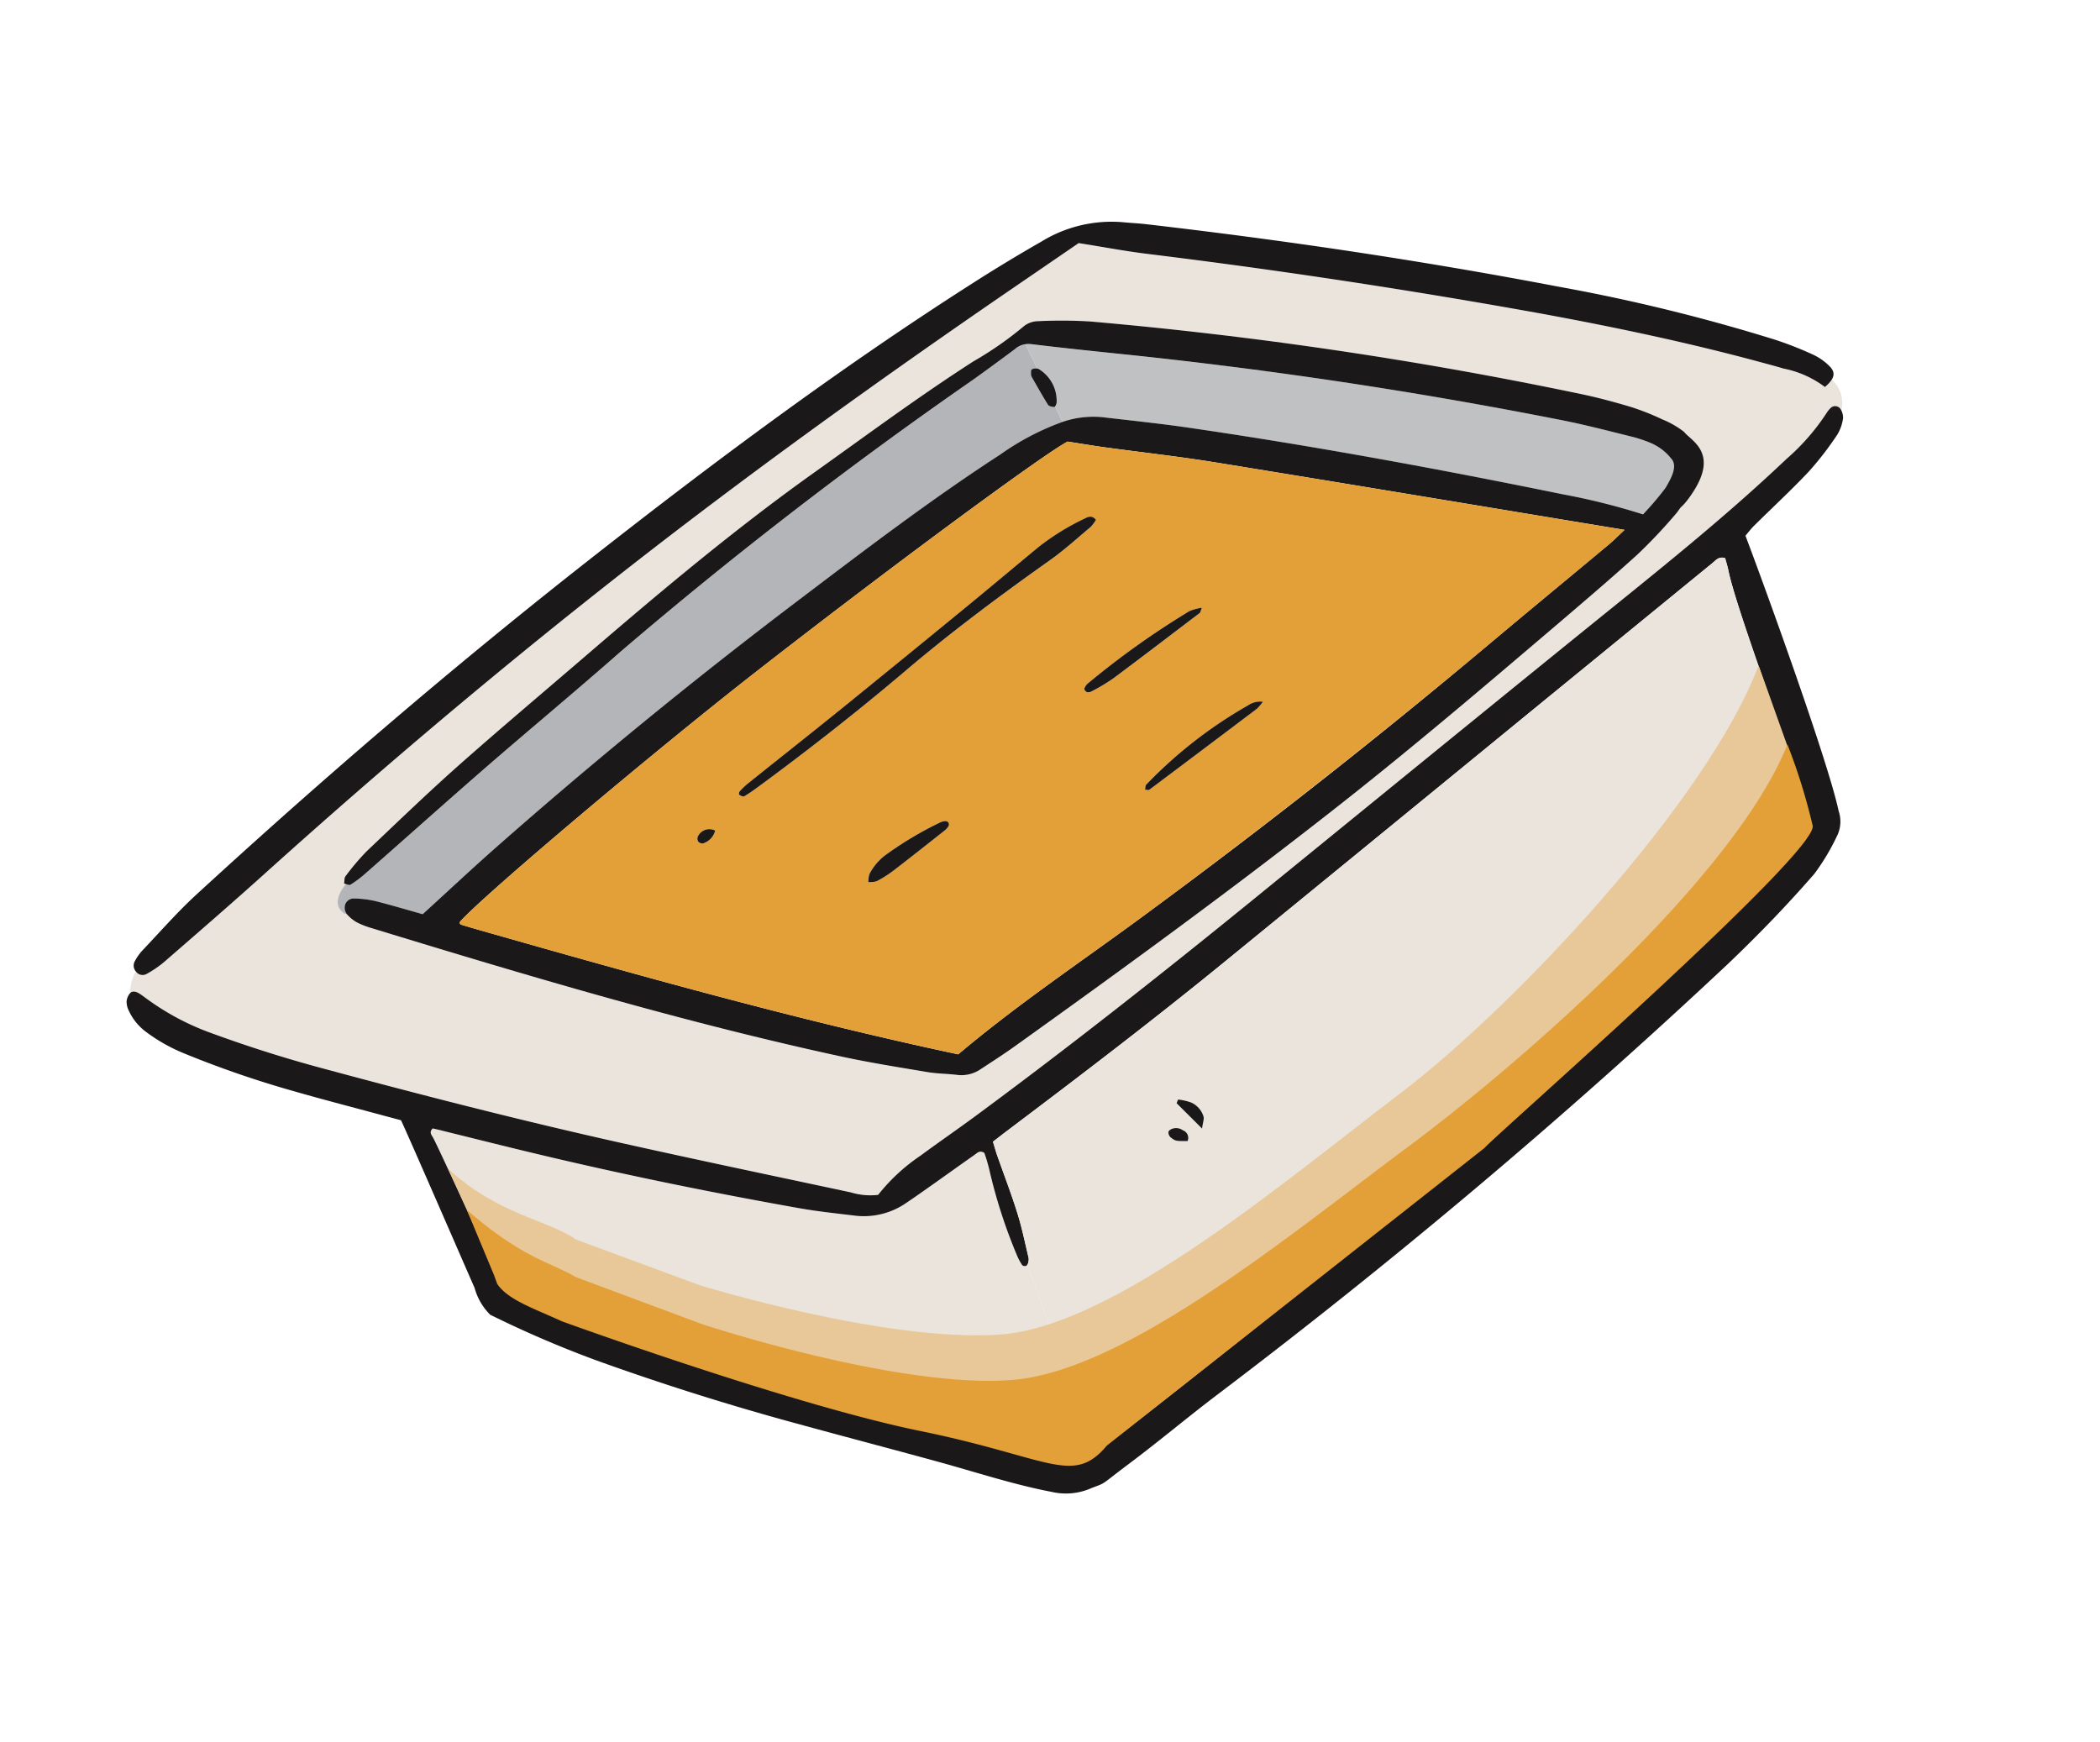
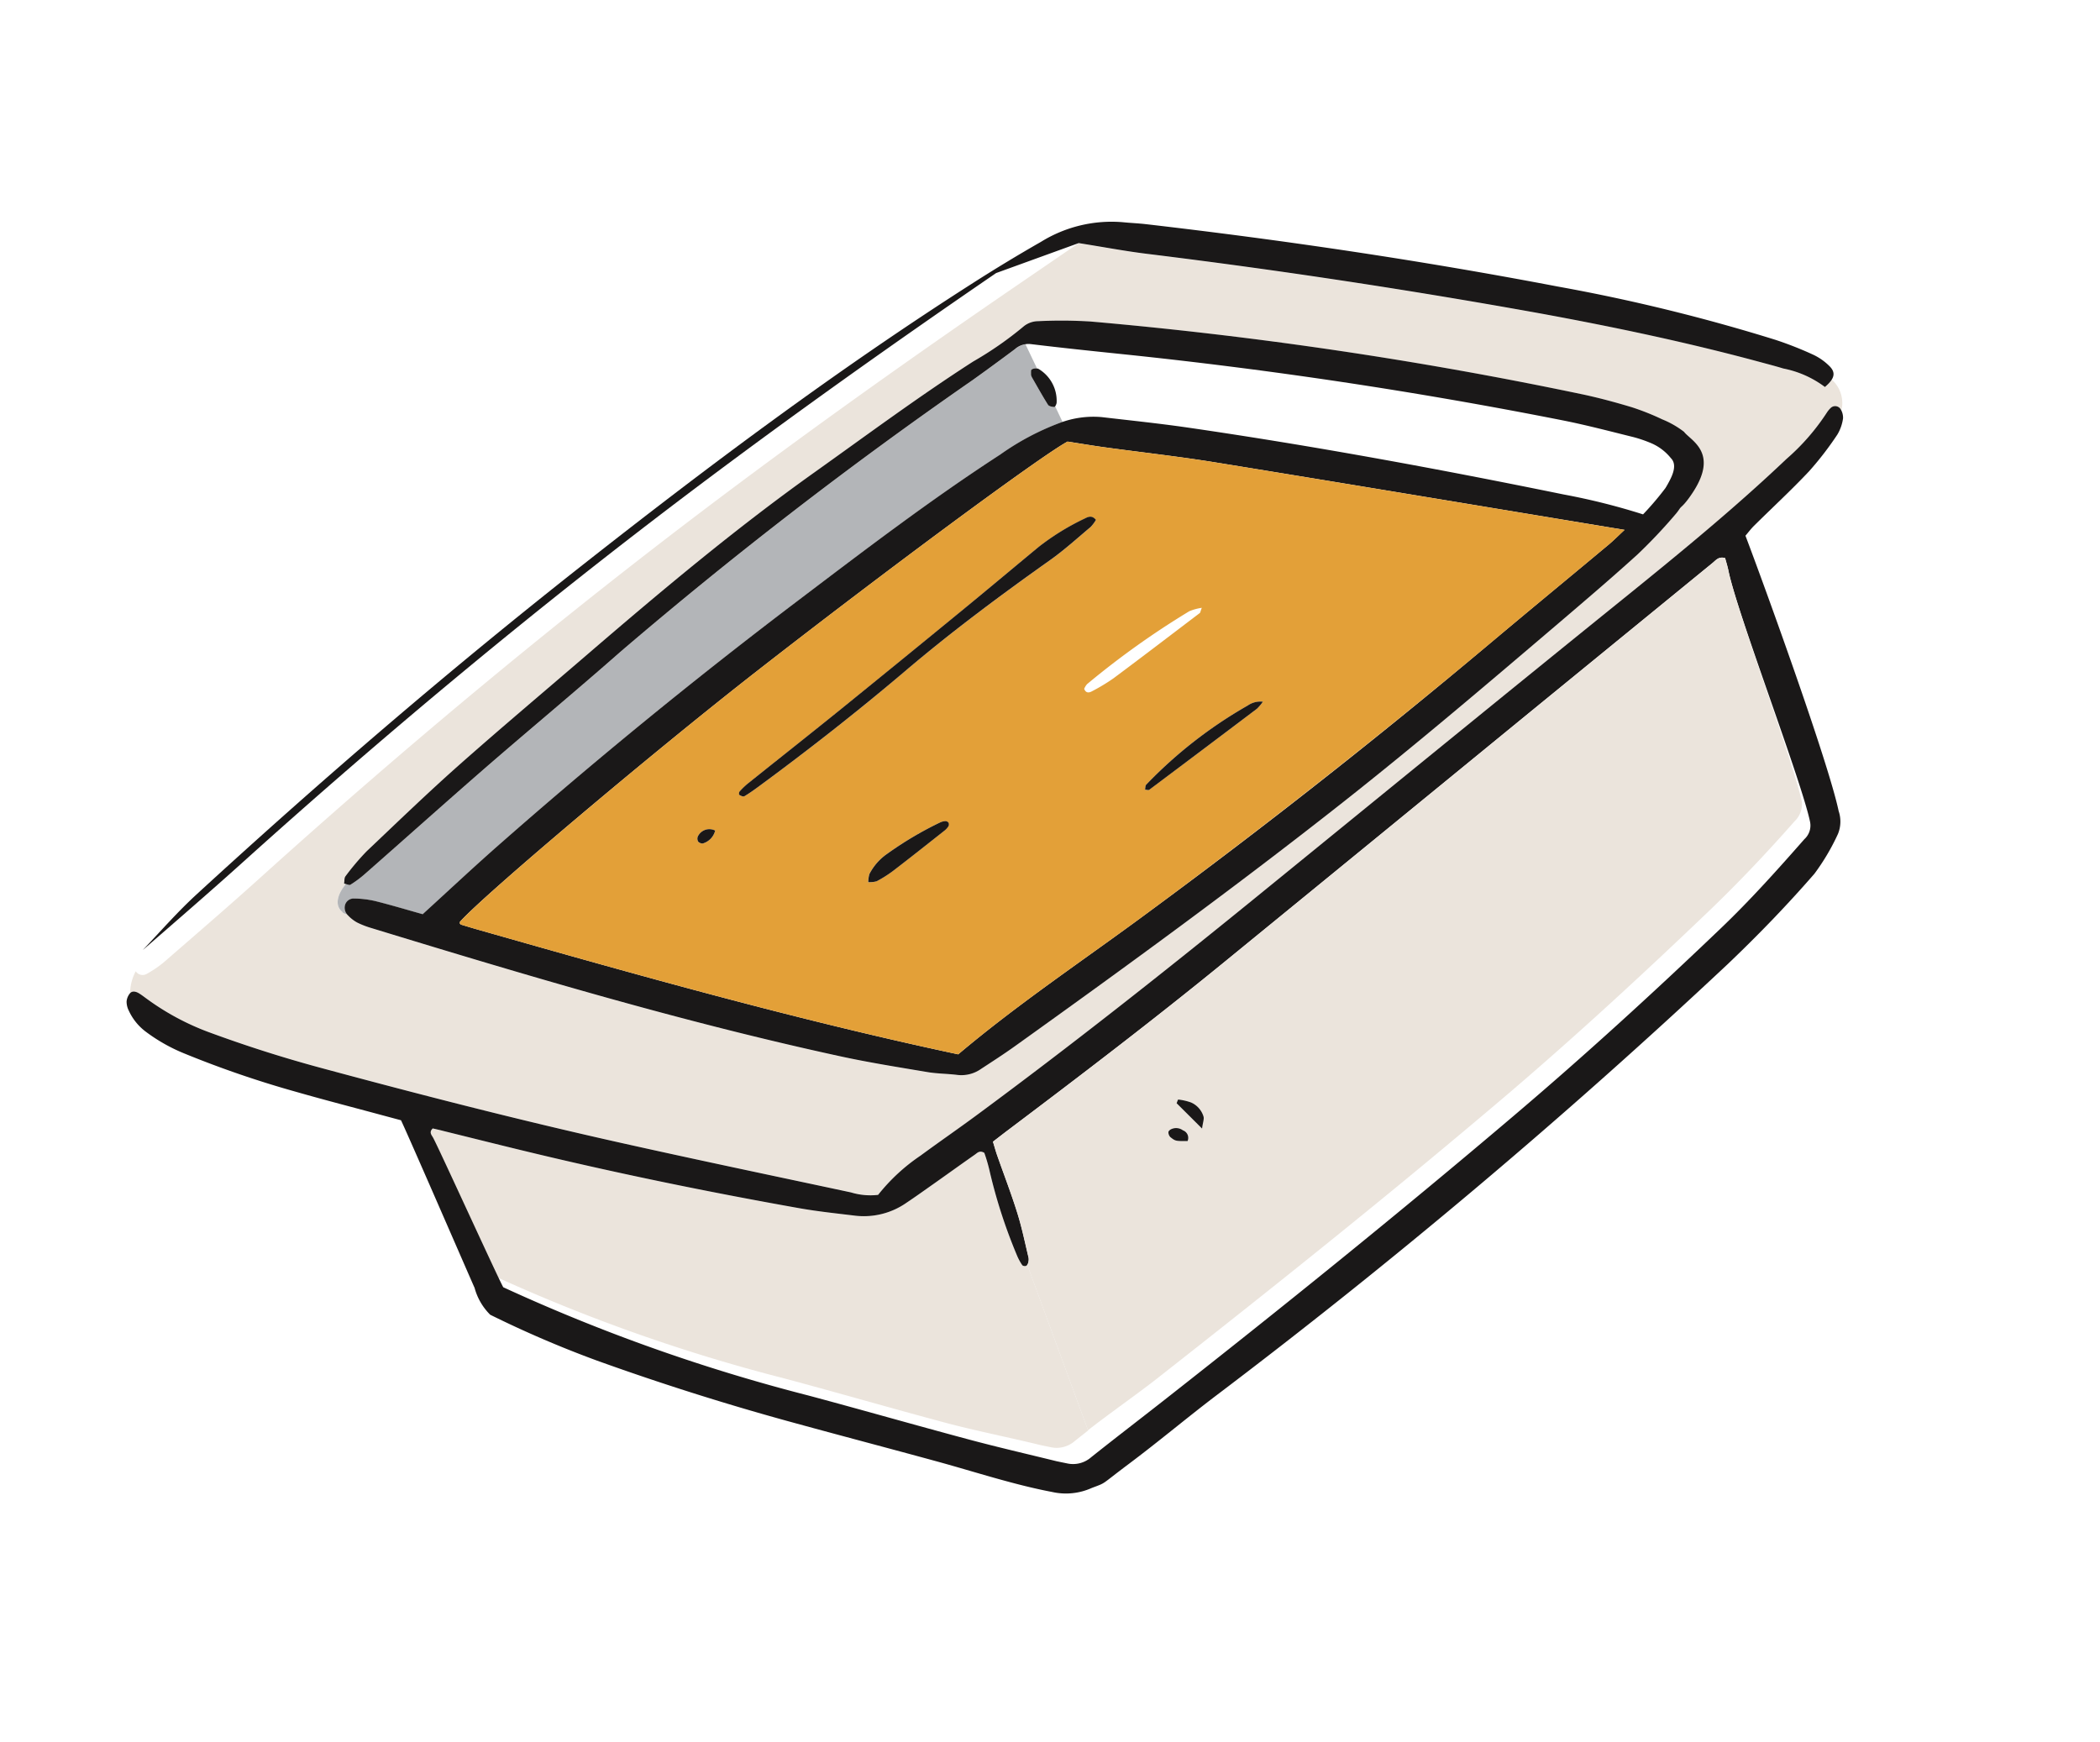
<svg xmlns="http://www.w3.org/2000/svg" width="103.262" height="85.647" viewBox="0 0 103.262 85.647">
  <g id="header_right_opened_food" data-name="header_right_opened food" transform="translate(103.52 55.035) rotate(160)">
    <g id="Group_897" data-name="Group 897" transform="translate(0 0)">
      <g id="Group_4137" data-name="Group 4137">
        <path id="Path_7819" data-name="Path 7819" d="M25.207,25.336c-.139-.091-.3-.191-.454-.3-1.082-.726-2.161-1.455-3.245-2.178-3.888-2.59-7.865-5.037-11.907-7.379-.8-.461-1.626-.863-2.447-1.28a3.661,3.661,0,0,0-2.6-.261c-.523.127-1.043.273-1.564.414-.8.217-1.59.442-2.388.655-.139.036-.3.137-.47-.077a8.062,8.062,0,0,1,.056-.893,25.81,25.81,0,0,0,.16-4.376,2.722,2.722,0,0,0-.081-.553c-.01-.045-.094-.1-.148-.1a.166.166,0,0,0-.094.028L0,.354C.269.266.538.178.807.087A1.345,1.345,0,0,1,1.991.2c.164.1.327.2.485.3,1.241.831,2.787,1.771,4.01,2.628C8.7,4.677,10.937,6.313,13.15,7.861a84.793,84.793,0,0,1,12.059,9.982c.077.369.061,6.641.14,7.078.026.137.1.311-.142.416" transform="translate(52.235 2.363)" fill="#ebe4dc" />
        <path id="Path_7811" data-name="Path 7811" d="M88.5,22.813a.2.2,0,0,0-.009-.028.4.4,0,0,0-.448-.277,5.283,5.283,0,0,0-1.007.256C85.017,23.538,83,24.3,81,25.114c-8.95,3.621-18.029,6.881-27.265,9.7-5.8,1.769-11.644,3.376-17.516,4.883l-3.533.906c-1.082-.6-2.01-1.153-2.971-1.643q-8.746-4.457-17.225-9.4C9.305,27.7,6.177,25.751,3.163,23.625c-.312-.22-.626-.435-.93-.666A5.008,5.008,0,0,1,.62,21.405a1.648,1.648,0,0,0-.44.227,1.55,1.55,0,0,1,.081-1.6c0,.026,0,.051.006.076A.315.315,0,0,0,.7,20.34,1.3,1.3,0,0,0,.951,20.2a10.806,10.806,0,0,1,2.657-1.472c3.264-1.42,6.618-2.595,9.983-3.749,7.357-2.524,14.7-5.089,22.047-7.637,5.429-1.882,10.884-3.684,16.4-5.313,1.095-.324,2.2-.609,3.3-.933A9.277,9.277,0,0,0,57.954,0a3.26,3.26,0,0,1,1.213.57C62.479,2.644,65.8,4.7,69.091,6.809c4.229,2.707,8.37,5.543,12.478,8.431,1.586,1.116,3.123,2.3,4.6,3.555a12.58,12.58,0,0,1,2.274,2.556c.089.131.173.266.272.39s.25.241.408.16l.006,0a2.364,2.364,0,0,1-.632.917M77.955,22.08c0-.051-.068-.124-.174-.18-.009-.028-.019-.056-.031-.083a1.79,1.79,0,0,0-.3-.478,4.292,4.292,0,0,0-.571-.5c-6.37-4.8-12.77-9.56-19.522-13.819-1.208-.762-2.46-1.456-3.7-2.16-.44-.249-.925-.418-1.377-.652a1.679,1.679,0,0,0-1.2-.119c-.649.152-1.3.3-1.941.478-6.45,1.805-12.887,3.653-19.25,5.753-4.373,1.443-8.686,3.05-13,4.657-1.606.6-3.215,1.2-4.8,1.848a26.038,26.038,0,0,0-2.463,1.24,2.692,2.692,0,0,0-.716.614.848.848,0,0,0-.161.523.417.417,0,0,0,.007.076c-.141.24-.154.6-.292.874a1.463,1.463,0,0,0-.019.192c-.005.005-.012.009-.017.015a1.325,1.325,0,0,0-.32,1.321,2.238,2.238,0,0,0,.583.97,11.94,11.94,0,0,0,1.208,1.076c.687.512,1.391,1.007,2.12,1.458a204.175,204.175,0,0,0,21.443,11.6,22.732,22.732,0,0,0,2.408.893,1.146,1.146,0,0,0,.738.013,17.328,17.328,0,0,1,2.942-.781c3.1-.7,6.142-1.607,9.2-2.454,4.6-1.271,9.072-2.895,13.527-4.582,2.612-.99,5.238-1.947,7.835-2.974,1.919-.759,3.807-1.6,5.7-2.424a11.789,11.789,0,0,0,1.4-.8c.087-.053.119-.2.189-.316-.027-.017-.053-.035-.077-.053.484-.274.921-.751.635-1.229" transform="translate(0.018 17.141)" fill="#ebe4dc" />
        <path id="Path_7812" data-name="Path 7812" d="M40.887,2.687c-.083-.061-.146-.119-.194-.108a5.679,5.679,0,0,0-.814.24c-2.455.958-4.9,1.937-7.363,2.881-2.727,1.046-5.479,2.03-8.2,3.093A214.967,214.967,0,0,1,3.453,15.434c-.826.229-1.648.47-2.47.716a1.157,1.157,0,0,1-.574.054L.282,14.9a.513.513,0,0,0,.266.037c.049-.006.084-.15.119-.234a.368.368,0,0,0,0-.113C.579,14.079.5,13.551.386,13.029c-.019-.088-.158-.17-.258-.21-.01,0-.026,0-.046.015L0,11.982c.046,0,.091.005.138.006a12.733,12.733,0,0,0,3.286-.46c4-.92,7.9-2.143,11.816-3.351Q24.343,5.37,33.217,1.9C34.752,1.3,36.268.65,37.848,0c.635.454,1.3.947,1.978,1.409a4.794,4.794,0,0,0,.926.467.438.438,0,0,0,.519-.138.491.491,0,0,0,.075-.46c.106.056.175.129.175.181.286.478-.15.955-.635,1.229" transform="translate(36.452 37.764)" fill="#b3b5b8" />
-         <path id="Path_7813" data-name="Path 7813" d="M.984.968A6.223,6.223,0,0,1,2.724,0,32.655,32.655,0,0,0,6.051,2.247c5.334,3.275,10.728,6.447,16.241,9.412,1.258.676,2.544,1.3,3.822,1.941a4.524,4.524,0,0,0,1.879.428l.082.852a.4.4,0,0,0-.137.155,1.831,1.831,0,0,0,.281,1.865.166.166,0,0,0,.056.042l.127,1.307a.93.93,0,0,1-.244-.085c-1.331-.676-2.672-1.329-4.015-1.981Q14.233,11.373,4.81,5.669c-1-.61-1.97-1.283-2.945-1.939a6.286,6.286,0,0,1-.737-.6c-.263-.241-.8-.5-.819-.88a1.112,1.112,0,0,0-.1-.362c-.088-.2-.056-.273-.21-.12a1.638,1.638,0,0,1,.018-.192C.156,1.3.17.938.31.7A.421.421,0,0,0,.984.968" transform="translate(8.459 35.719)" fill="#bfc1c3" />
        <path id="Path_7814" data-name="Path 7814" d="M78.493,28.605c-.078-.767-.534-8.32-.581-8.983a2.94,2.94,0,0,0-.27-1.5,53.006,53.006,0,0,0-4.144-3.9c-2.5-2.084-5.107-4.093-7.775-5.991-2.1-1.492-4.215-2.955-6.315-4.443C57.876,2.7,56.28,1.445,54.669.488A3.093,3.093,0,0,0,52.764,0c-.812.013-.386-.038-2.118.487S47.36,1.581,45.606,2.133A310.914,310.914,0,0,0,14.591,13.5c-1.894.827-3.747,1.728-5.555,2.731a10.891,10.891,0,0,0-1.758,1.445,1.611,1.611,0,0,0-.415,1.044c-.351,2.451-.361,11.758-.325,14.291-.187.106-.368.225-.563.315-1.154.532-2.328,1.022-3.461,1.593A15.843,15.843,0,0,0,.587,36.142a2.113,2.113,0,0,0-.532.651.787.787,0,0,0-.044.455.315.315,0,0,0,.436.235,1.252,1.252,0,0,0,.247-.142,10.836,10.836,0,0,1,2.657-1.472c3.264-1.42,6.618-2.594,9.983-3.748,7.357-2.524,14.7-5.089,22.047-7.637,5.429-1.882,10.884-3.685,16.4-5.313,1.095-.324,2.2-.61,3.3-.933a9.279,9.279,0,0,0,2.621-1.1,3.274,3.274,0,0,1,1.213.57c3.311,2.074,6.633,4.133,9.924,6.24,4.229,2.707,8.37,5.543,12.478,8.431q2.38,1.673,4.6,3.555a12.575,12.575,0,0,1,2.274,2.555c.089.131.173.267.272.391s.25.24.408.16a.722.722,0,0,0,.305-.329,1,1,0,0,0,.051-.464A2.7,2.7,0,0,0,88.8,37a8.45,8.45,0,0,0-1.42-1.662,50.229,50.229,0,0,0-4.521-3.653c-1.182-.859-2.388-1.686-3.583-2.527l-.785-.55M51.5,17.663c-.352.111-.623.2-.9.284-4.281,1.308-8.552,2.642-12.779,4.115Q28.612,25.277,19.4,28.505q-5.439,1.9-10.88,3.8c-.2.069-.393.209-.664.015.017-.194.025-.41.057-.624.309-2.04.154-10.95.452-12.991a.906.906,0,0,1,.552-.707c1.756-.961,3.519-1.905,5.354-2.711,4.215-1.853,8.471-3.608,12.79-5.207C33.967,7.52,40.935,5.135,47.934,2.842c1.448-.475,2.9-.929,4.346-1.415a1.347,1.347,0,0,1,1.185.11c.163.1.326.2.485.3,1.241.831,2.494,1.643,3.716,2.5,2.213,1.549,4.4,3.138,6.61,4.686a88.054,88.054,0,0,1,12.3,10.149c.077.369.651,7.673.73,8.11.025.137.1.311-.142.416-.14-.091-.3-.192-.455-.3-1.081-.726-2.161-1.456-3.245-2.178-3.888-2.59-7.864-5.037-11.906-7.379-.8-.461-1.626-.863-2.447-1.28a3.662,3.662,0,0,0-2.6-.262c-.524.128-1.044.274-1.564.415-.8.217-1.591.442-2.389.655-.139.036-.3.137-.47-.077a8.074,8.074,0,0,1,.057-.893,25.715,25.715,0,0,0,.16-4.376,2.676,2.676,0,0,0-.08-.554c-.01-.044-.094-.095-.148-.1a.206.206,0,0,0-.153.079.569.569,0,0,0-.121.251c-.086.757-.2,1.513-.233,2.273-.046.983-.026,1.969-.038,2.955,0,.219-.02.438-.034.731" transform="translate(0.274 0)" fill="#1a1818" />
        <path id="Path_7815" data-name="Path 7815" d="M65.539,16.6c.634.454,1.295.947,1.978,1.409a4.854,4.854,0,0,0,.927.467.439.439,0,0,0,.519-.138.511.511,0,0,0,.044-.542,1.8,1.8,0,0,0-.3-.479,4.286,4.286,0,0,0-.571-.5c-6.37-4.8-12.77-9.56-19.522-13.82-1.208-.762-2.46-1.456-3.7-2.159C44.47.58,43.985.41,43.534.178a1.679,1.679,0,0,0-1.2-.119c-.649.152-1.3.3-1.941.479-6.45,1.8-12.887,3.653-19.25,5.752-4.373,1.443-8.686,3.05-13,4.657-1.606.6-3.215,1.2-4.8,1.848A25.83,25.83,0,0,0,.877,14.035a2.688,2.688,0,0,0-.716.614A.848.848,0,0,0,0,15.172a.462.462,0,0,0,.723.365,14.68,14.68,0,0,1,1.7-.987A32.445,32.445,0,0,0,5.748,16.8c5.334,3.275,10.727,6.447,16.24,9.412,1.258.677,2.545,1.3,3.822,1.942a4.682,4.682,0,0,0,2.017.433,12.785,12.785,0,0,0,3.287-.46c3.994-.92,7.9-2.143,11.815-3.351q9.105-2.808,17.978-6.278c1.535-.6,3.051-1.25,4.632-1.9m-62-2.453c.4-.168.677-.3.969-.408,2.419-.873,4.843-1.73,7.259-2.611Q21.788,7.467,32.028,4.467c3.713-1.1,7.479-2.012,11.121-3.351,6.9,4.316,13.5,9.064,20.085,13.833q.347.252.689.51a.14.14,0,0,1,.051.078c0,.025-.016.054-.026.08-1.448.8-11.714,4.573-17.859,6.566-7.765,2.519-16.9,5.217-18.3,5.409-.558-.307-1.081-.605-1.614-.886-1.629-.86-3.283-1.676-4.89-2.575-5.876-3.287-11.737-6.6-17.753-9.989" transform="translate(8.762 21.169)" fill="#1a1818" />
-         <path id="Path_7816" data-name="Path 7816" d="M32.7,19.2c-1.082-.6-2.01-1.153-2.971-1.643q-8.746-4.457-17.225-9.4C9.324,6.291,6.2,4.346,3.182,2.22c-.312-.22-.626-.435-.93-.665A5.02,5.02,0,0,1,.639,0C.045.22-.121.478.084.9a2.826,2.826,0,0,0,.539.775A17.609,17.609,0,0,0,2.117,3,89.332,89.332,0,0,0,11.3,9.139c5.869,3.5,11.871,6.749,17.979,9.807.34.17.694.314,1.037.48a6.588,6.588,0,0,0,4.1.467q1.923-.331,3.828-.757c7.723-1.719,15.288-4,22.8-6.47,7.906-2.6,15.684-5.536,23.367-8.727,1.171-.486,2.287-1.1,3.423-1.668a2.429,2.429,0,0,0,.547-.373.444.444,0,0,0,.128-.519.4.4,0,0,0-.448-.277,5.283,5.283,0,0,0-1.007.256c-2.015.774-4.033,1.541-6.034,2.35-8.95,3.621-18.029,6.881-27.265,9.7-5.8,1.769-11.644,3.376-17.516,4.883L32.7,19.2" transform="translate(0 38.547)" fill="#1a1818" />
+         <path id="Path_7816" data-name="Path 7816" d="M32.7,19.2c-1.082-.6-2.01-1.153-2.971-1.643q-8.746-4.457-17.225-9.4C9.324,6.291,6.2,4.346,3.182,2.22c-.312-.22-.626-.435-.93-.665A5.02,5.02,0,0,1,.639,0C.045.22-.121.478.084.9a2.826,2.826,0,0,0,.539.775A17.609,17.609,0,0,0,2.117,3,89.332,89.332,0,0,0,11.3,9.139c5.869,3.5,11.871,6.749,17.979,9.807.34.17.694.314,1.037.48a6.588,6.588,0,0,0,4.1.467q1.923-.331,3.828-.757c7.723-1.719,15.288-4,22.8-6.47,7.906-2.6,15.684-5.536,23.367-8.727,1.171-.486,2.287-1.1,3.423-1.668c-2.015.774-4.033,1.541-6.034,2.35-8.95,3.621-18.029,6.881-27.265,9.7-5.8,1.769-11.644,3.376-17.516,4.883L32.7,19.2" transform="translate(0 38.547)" fill="#1a1818" />
        <path id="Path_7817" data-name="Path 7817" d="M69.987,5.136c-.121-.076-.209-.173-.27-.16a5.5,5.5,0,0,0-.815.24C66.446,6.174,64,7.154,61.539,8.1c-2.728,1.045-5.479,2.029-8.2,3.093a214.881,214.881,0,0,1-20.865,6.641c-.825.23-1.648.47-2.469.717a1.008,1.008,0,0,1-.819-.031c-1.331-.676-2.672-1.33-4.015-1.982Q15.262,11.726,5.841,6.02c-1-.609-1.97-1.283-2.945-1.938a6.474,6.474,0,0,1-.738-.6,2.5,2.5,0,0,1-.632-.994c-.3-.64.8-1.238.753-1.352-.091-.209.679-2.009-1.2-.6S.322,2.968.475,3.479a4.6,4.6,0,0,0,.8.945A12.141,12.141,0,0,0,2.483,5.5c.687.512,1.391,1.007,2.12,1.459a204.359,204.359,0,0,0,21.444,11.6,23.126,23.126,0,0,0,2.407.893,1.149,1.149,0,0,0,.739.012,17.306,17.306,0,0,1,2.942-.781c3.1-.7,6.141-1.607,9.2-2.453,4.6-1.272,9.072-2.9,13.526-4.583C57.475,10.658,60.1,9.7,62.7,8.674c1.918-.759,3.806-1.6,5.7-2.423a12.009,12.009,0,0,0,1.4-.8c.087-.053.119-.194.188-.316" transform="translate(7.429 35.367)" fill="#1a1818" />
        <path id="Path_7818" data-name="Path 7818" d="M.86,1.768C.771,1.26.689.732.577.211.558.123.42.041.32,0,.284-.013.165.1.138.171A1.827,1.827,0,0,0,.418,2.036a.405.405,0,0,0,.322.079c.049-.006.083-.15.118-.234a.369.369,0,0,0,0-.113" transform="translate(36.261 50.582)" fill="#1a1818" />
        <path id="Path_7820" data-name="Path 7820" d="M44.074,8.721a.58.58,0,0,0-.12.252c-.087.757-.2,1.513-.233,2.272-.046.984-.026,1.97-.038,2.955,0,.219-.02.438-.035.731-.352.111-.623.2-.9.284-4.28,1.308-8.552,2.642-12.779,4.116q-9.217,3.214-18.429,6.442-5.439,1.9-10.88,3.8c-.2.068-.392.208-.664.015.017-.194.026-.41.057-.624.309-2.04.2-9.891.5-11.934a1.158,1.158,0,0,1,.667-.774c1.756-.961,3.646-1.907,5.479-2.713,4.216-1.853,8.447-3.621,12.766-5.221,6.907-2.557,13.582-4.8,20.581-7.093C41.234.839,42.927.388,44.106,0l.027,8.671a.2.2,0,0,0-.059.05m-10.312,3.3c-.143.276-.263.406-.269.54a1.106,1.106,0,0,0,.345.855,2.74,2.74,0,0,0,.538.346c.012.007.077-.078.137-.141l-.75-1.6m1.614.145c-.17-.279-.177-.274-.733-.479a.393.393,0,0,0,.034.574.565.565,0,0,0,.557.247c.056-.011.136-.049.148-.092a.357.357,0,0,0-.005-.251" transform="translate(8.13 2.731)" fill="#ebe4dc" />
        <path id="Path_7821" data-name="Path 7821" d="M0,13.028c6.016,3.388,11.877,6.7,17.753,9.989,1.607.9,3.26,1.715,4.89,2.575.532.281,1.056.579,1.613.886,1.395-.192,10.533-2.89,18.3-5.409C48.7,19.075,58.965,15.3,60.413,14.5c.009-.026.03-.056.026-.08a.132.132,0,0,0-.051-.078c-.228-.171-.457-.343-.688-.51C53.111,9.065,46.509,4.316,39.613,0,35.971,1.339,32.2,2.256,28.493,3.351Q18.258,6.372,8.228,10.008c-2.415.882-4.839,1.739-7.259,2.611-.291.106-.572.24-.969.408m24.26,9.353a1.861,1.861,0,0,1,.367-.24c.8-.293,1.6-.62,2.422-.846,2.906-.8,5.792-1.659,8.618-2.708,2.855-1.06,5.749-2,8.67-2.856.273-.08.548-.156.827-.209.058-.011.149.083.2.147.016.021-.027.13-.067.151a3.629,3.629,0,0,1-.517.23c-1.863.63-3.729,1.246-5.588,1.885q-3.6,1.236-7.186,2.5c-1.555.546-3.1,1.111-4.657,1.663a12.083,12.083,0,0,1-2.6.533c-.191.024-.388.032-.485-.253m-3.415-5.84c.136-.16.151-.2.176-.205,1.694-.525,3.386-1.056,5.085-1.565a9.3,9.3,0,0,1,1.212-.238c.155-.025.321,0,.323.243a.817.817,0,0,1-.212.169,41.167,41.167,0,0,1-5.951,1.65,2.565,2.565,0,0,1-.633-.053m5.686-7.452c-.047.077-.076.186-.139.215a22.144,22.144,0,0,1-6.023,1.949,1.086,1.086,0,0,1-.765-.08A2.382,2.382,0,0,1,20,10.947q3.169-.974,6.344-1.932c.046-.014.111.041.191.073m14.343.378a1.446,1.446,0,0,1-.191.36,2.715,2.715,0,0,1-1.153.634,17.33,17.33,0,0,1-2.979.561.691.691,0,0,1-.276-.031.194.194,0,0,1-.109-.13.2.2,0,0,1,.067-.157.832.832,0,0,1,.25-.132c1.02-.338,2.04-.678,3.064-1a5.893,5.893,0,0,1,.924-.2,1.289,1.289,0,0,1,.4.094m6.206,4.961a.879.879,0,0,1,.777-.387c.064,0,.171.093.193.164a.283.283,0,0,1-.07.243.626.626,0,0,1-.9-.019" transform="translate(12.298 22.284)" fill="#e3a038" />
        <path id="Path_7822" data-name="Path 7822" d="M.27,0C.127.276.005.406,0,.54a1.1,1.1,0,0,0,.345.855,2.765,2.765,0,0,0,.537.347C.9,1.749.96,1.663,1.02,1.6L.27,0" transform="translate(41.622 14.753)" fill="#1a1818" />
        <path id="Path_7823" data-name="Path 7823" d="M.111,0A.393.393,0,0,0,.145.574.565.565,0,0,0,.7.821C.757.811.838.772.849.729A.357.357,0,0,0,.844.479C.673.2.667.2.111,0" transform="translate(42.661 14.419)" fill="#1a1818" />
        <path id="Path_7824" data-name="Path 7824" d="M0,6.86c.1.285.294.277.486.253a12.086,12.086,0,0,0,2.6-.533c1.554-.552,3.1-1.117,4.658-1.663q3.589-1.261,7.185-2.5c1.859-.639,3.726-1.255,5.588-1.885A3.585,3.585,0,0,0,21.038.3c.041-.021.085-.13.067-.151C21.053.084,20.963-.01,20.9,0c-.278.053-.553.129-.826.209-2.922.857-5.815,1.8-8.67,2.856C8.583,4.115,5.7,4.975,2.791,5.774,1.967,6,1.172,6.327.368,6.62A1.868,1.868,0,0,0,0,6.86" transform="translate(36.557 37.806)" fill="#1a1818" />
-         <path id="Path_7825" data-name="Path 7825" d="M0,2.016a2.562,2.562,0,0,0,.633.053A41.168,41.168,0,0,0,6.584.419.858.858,0,0,0,6.8.25c0-.241-.168-.267-.323-.243A9.153,9.153,0,0,0,5.261.245C3.562.755,1.87,1.286.176,1.811c-.025.007-.041.045-.176.205" transform="translate(33.143 36.809)" fill="#1a1818" />
        <path id="Path_7826" data-name="Path 7826" d="M6.927.076C6.847.043,6.781-.012,6.736,0Q3.562.961.391,1.935A2.42,2.42,0,0,0,0,2.16a1.085,1.085,0,0,0,.765.079A22.065,22.065,0,0,0,6.787.29c.065-.028.093-.139.14-.214" transform="translate(31.902 31.296)" fill="#1a1818" />
        <path id="Path_7827" data-name="Path 7827" d="M4.709.1A1.279,1.279,0,0,0,4.308,0a5.9,5.9,0,0,0-.925.2C2.358.522,1.338.863.318,1.2a.843.843,0,0,0-.25.132A.2.2,0,0,0,0,1.49a.194.194,0,0,0,.109.13.691.691,0,0,0,.276.031A17.3,17.3,0,0,0,3.365,1.09,2.718,2.718,0,0,0,4.519.457,1.448,1.448,0,0,0,4.709.1" transform="translate(48.462 31.654)" fill="#1a1818" />
        <path id="Path_7828" data-name="Path 7828" d="M0,.388A.626.626,0,0,0,.9.407.283.283,0,0,0,.97.164C.948.093.841,0,.777,0A.879.879,0,0,0,0,.388" transform="translate(59.378 36.324)" fill="#1a1818" />
      </g>
    </g>
-     <path id="Path_11363" data-name="Path 11363" d="M59.344,12.733s-7.6-5.758-13.018-7.317S30.644,7.693,23.8,9.811,4.642,18.181,0,23.575l.032-5.663.4-1.106c.222-.544,18.787-8.42,19.468-8.828L42.588.387c2.248-1.346,2.4,1.012,8.354,4.107S65.78,15.761,65.78,15.761c1.013,1.049,2.758,1.827,2.977,2.793v.49l.26,3.313c-1.528-2.978-3.712-4-4.718-5.426" transform="translate(8.386 3.222)" fill="#e8c898" />
-     <path id="Path_11362" data-name="Path 11362" d="M59.892,12.847S51.937,6.565,46.518,5.062,31.23,7.106,24.382,9.149,4.647,16.186,0,21.388a29.114,29.114,0,0,1,.2-4.184C.464,15.849,20.1,8.23,20.78,7.838L43.239.435c2.248-1.3,2.829.406,8.377,3.812s14.719,11.1,14.719,11.1c1.013,1.012,2.137,1.886,2.355,2.818v.473l.158,3.45c-1.761-3.167-2.933-3.77-3.913-4.943" transform="translate(8.384 1.27)" fill="#e3a038" />
  </g>
</svg>